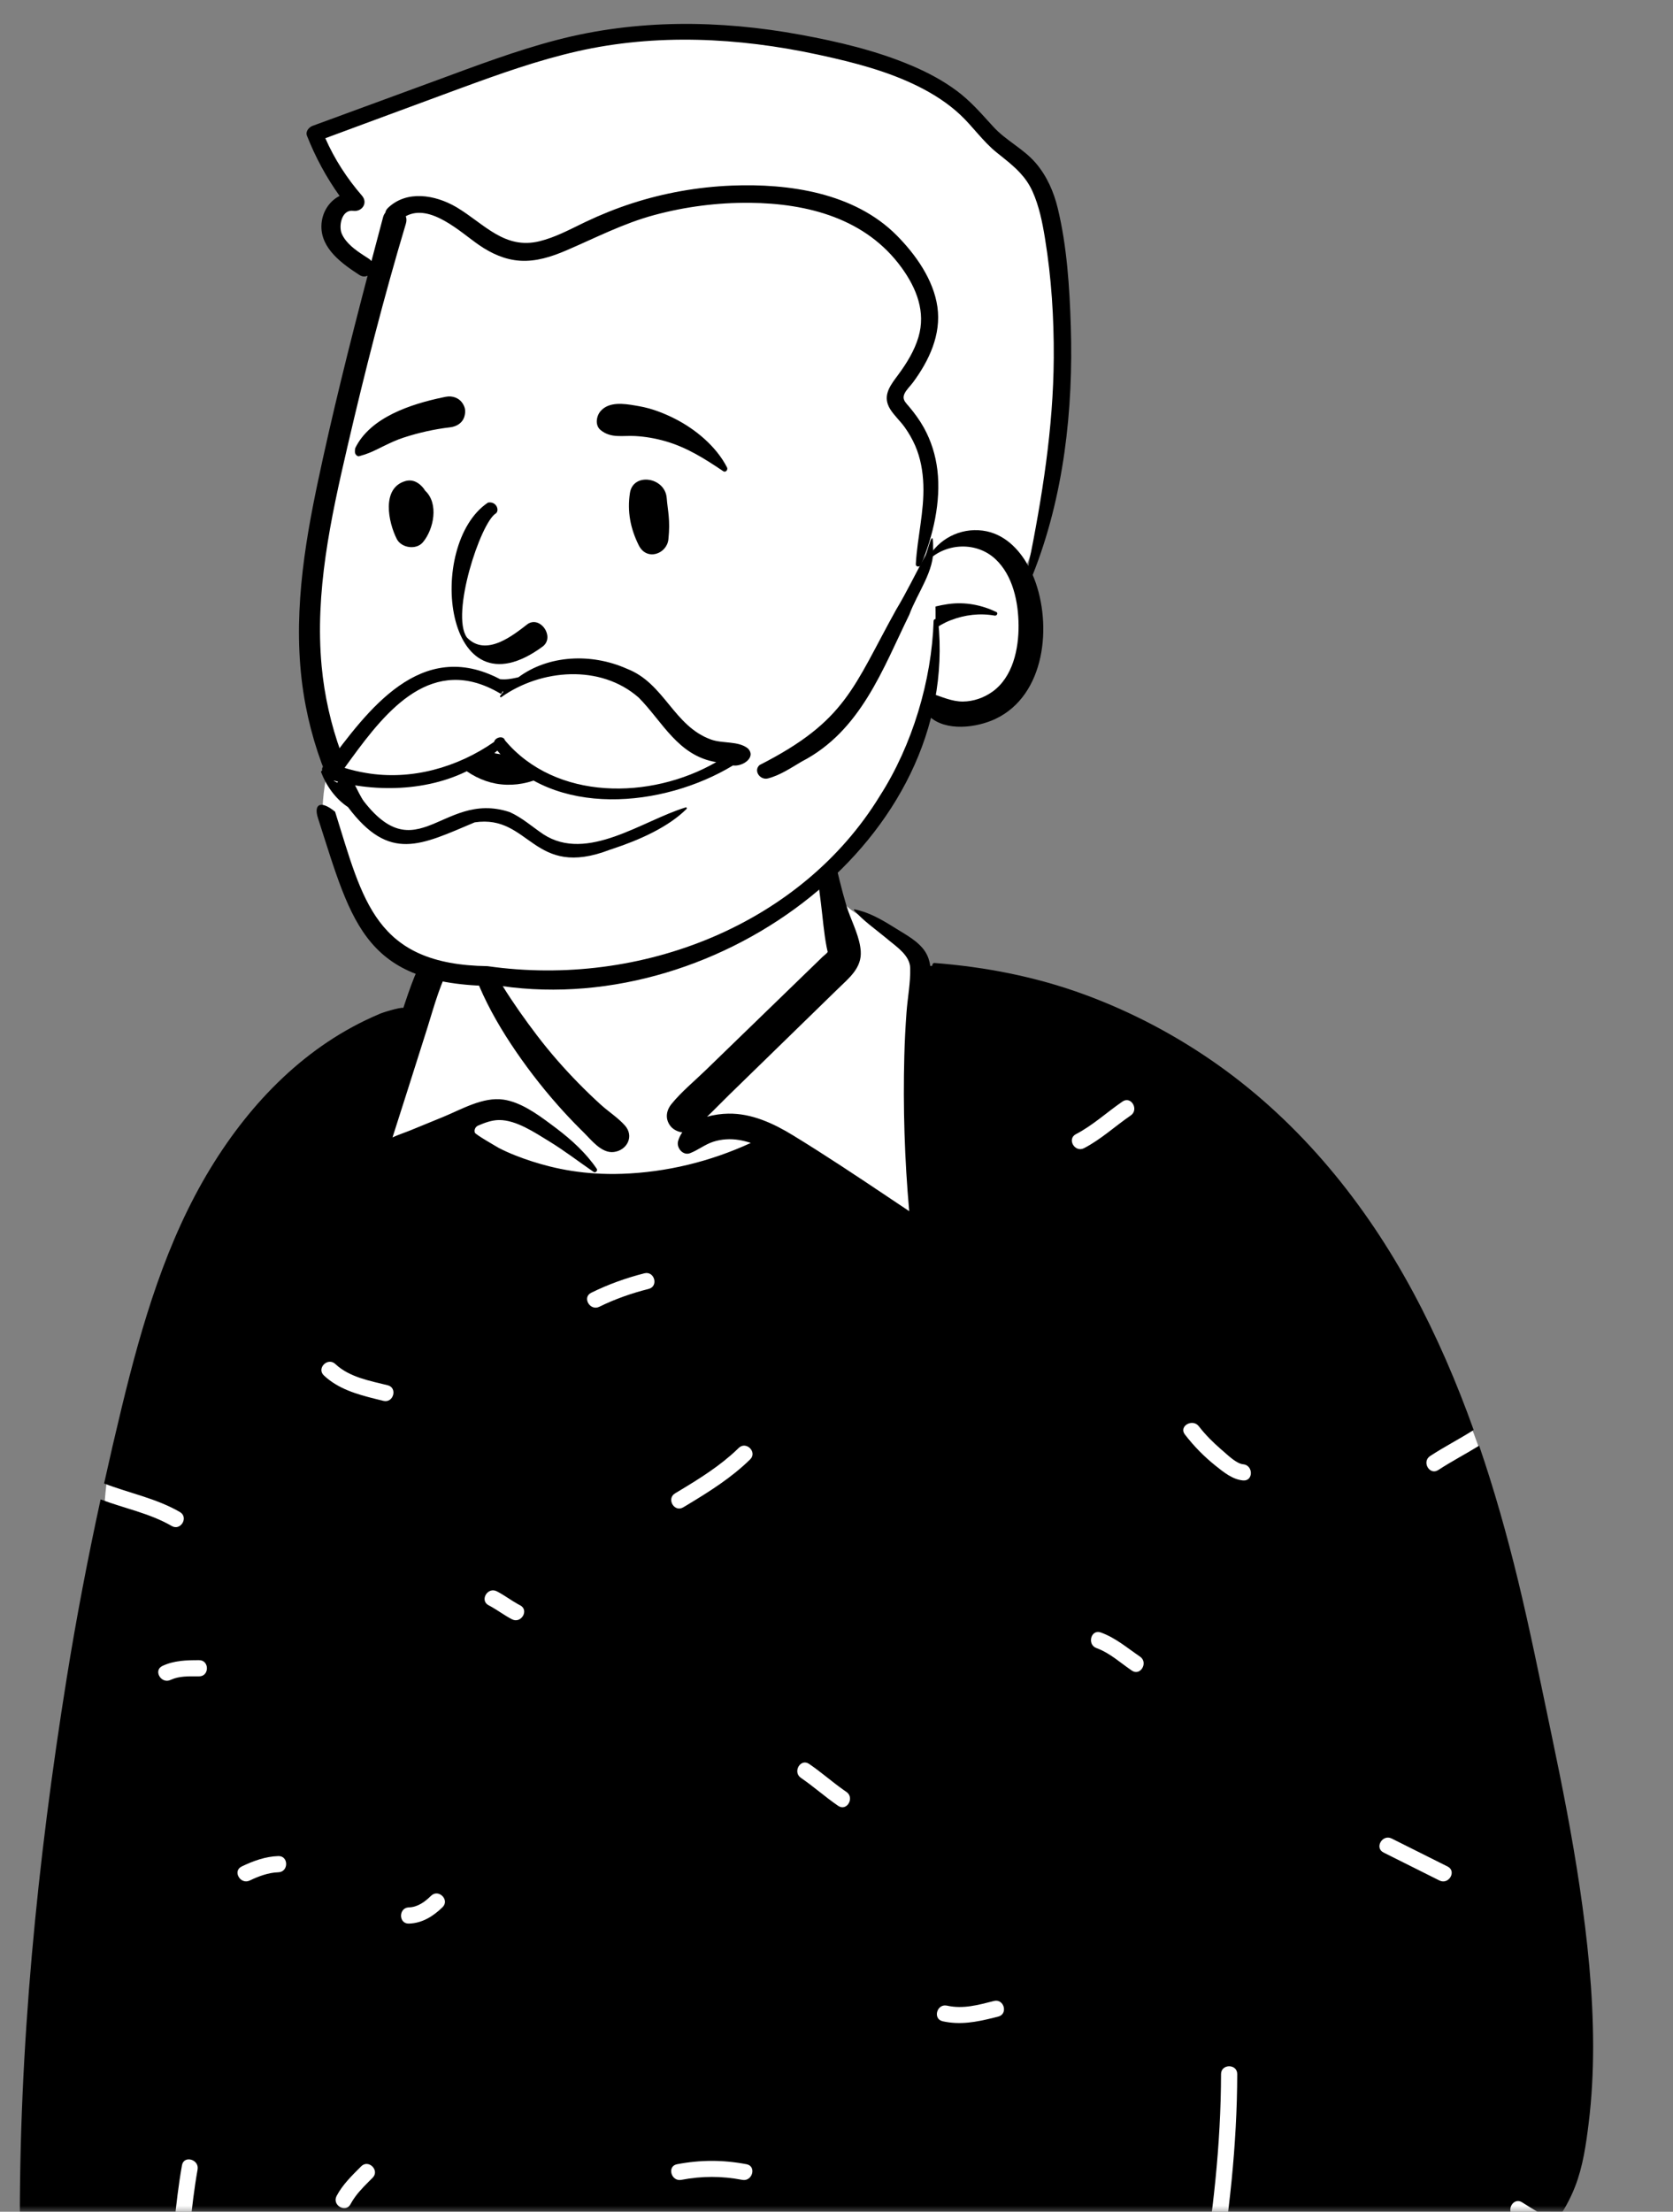
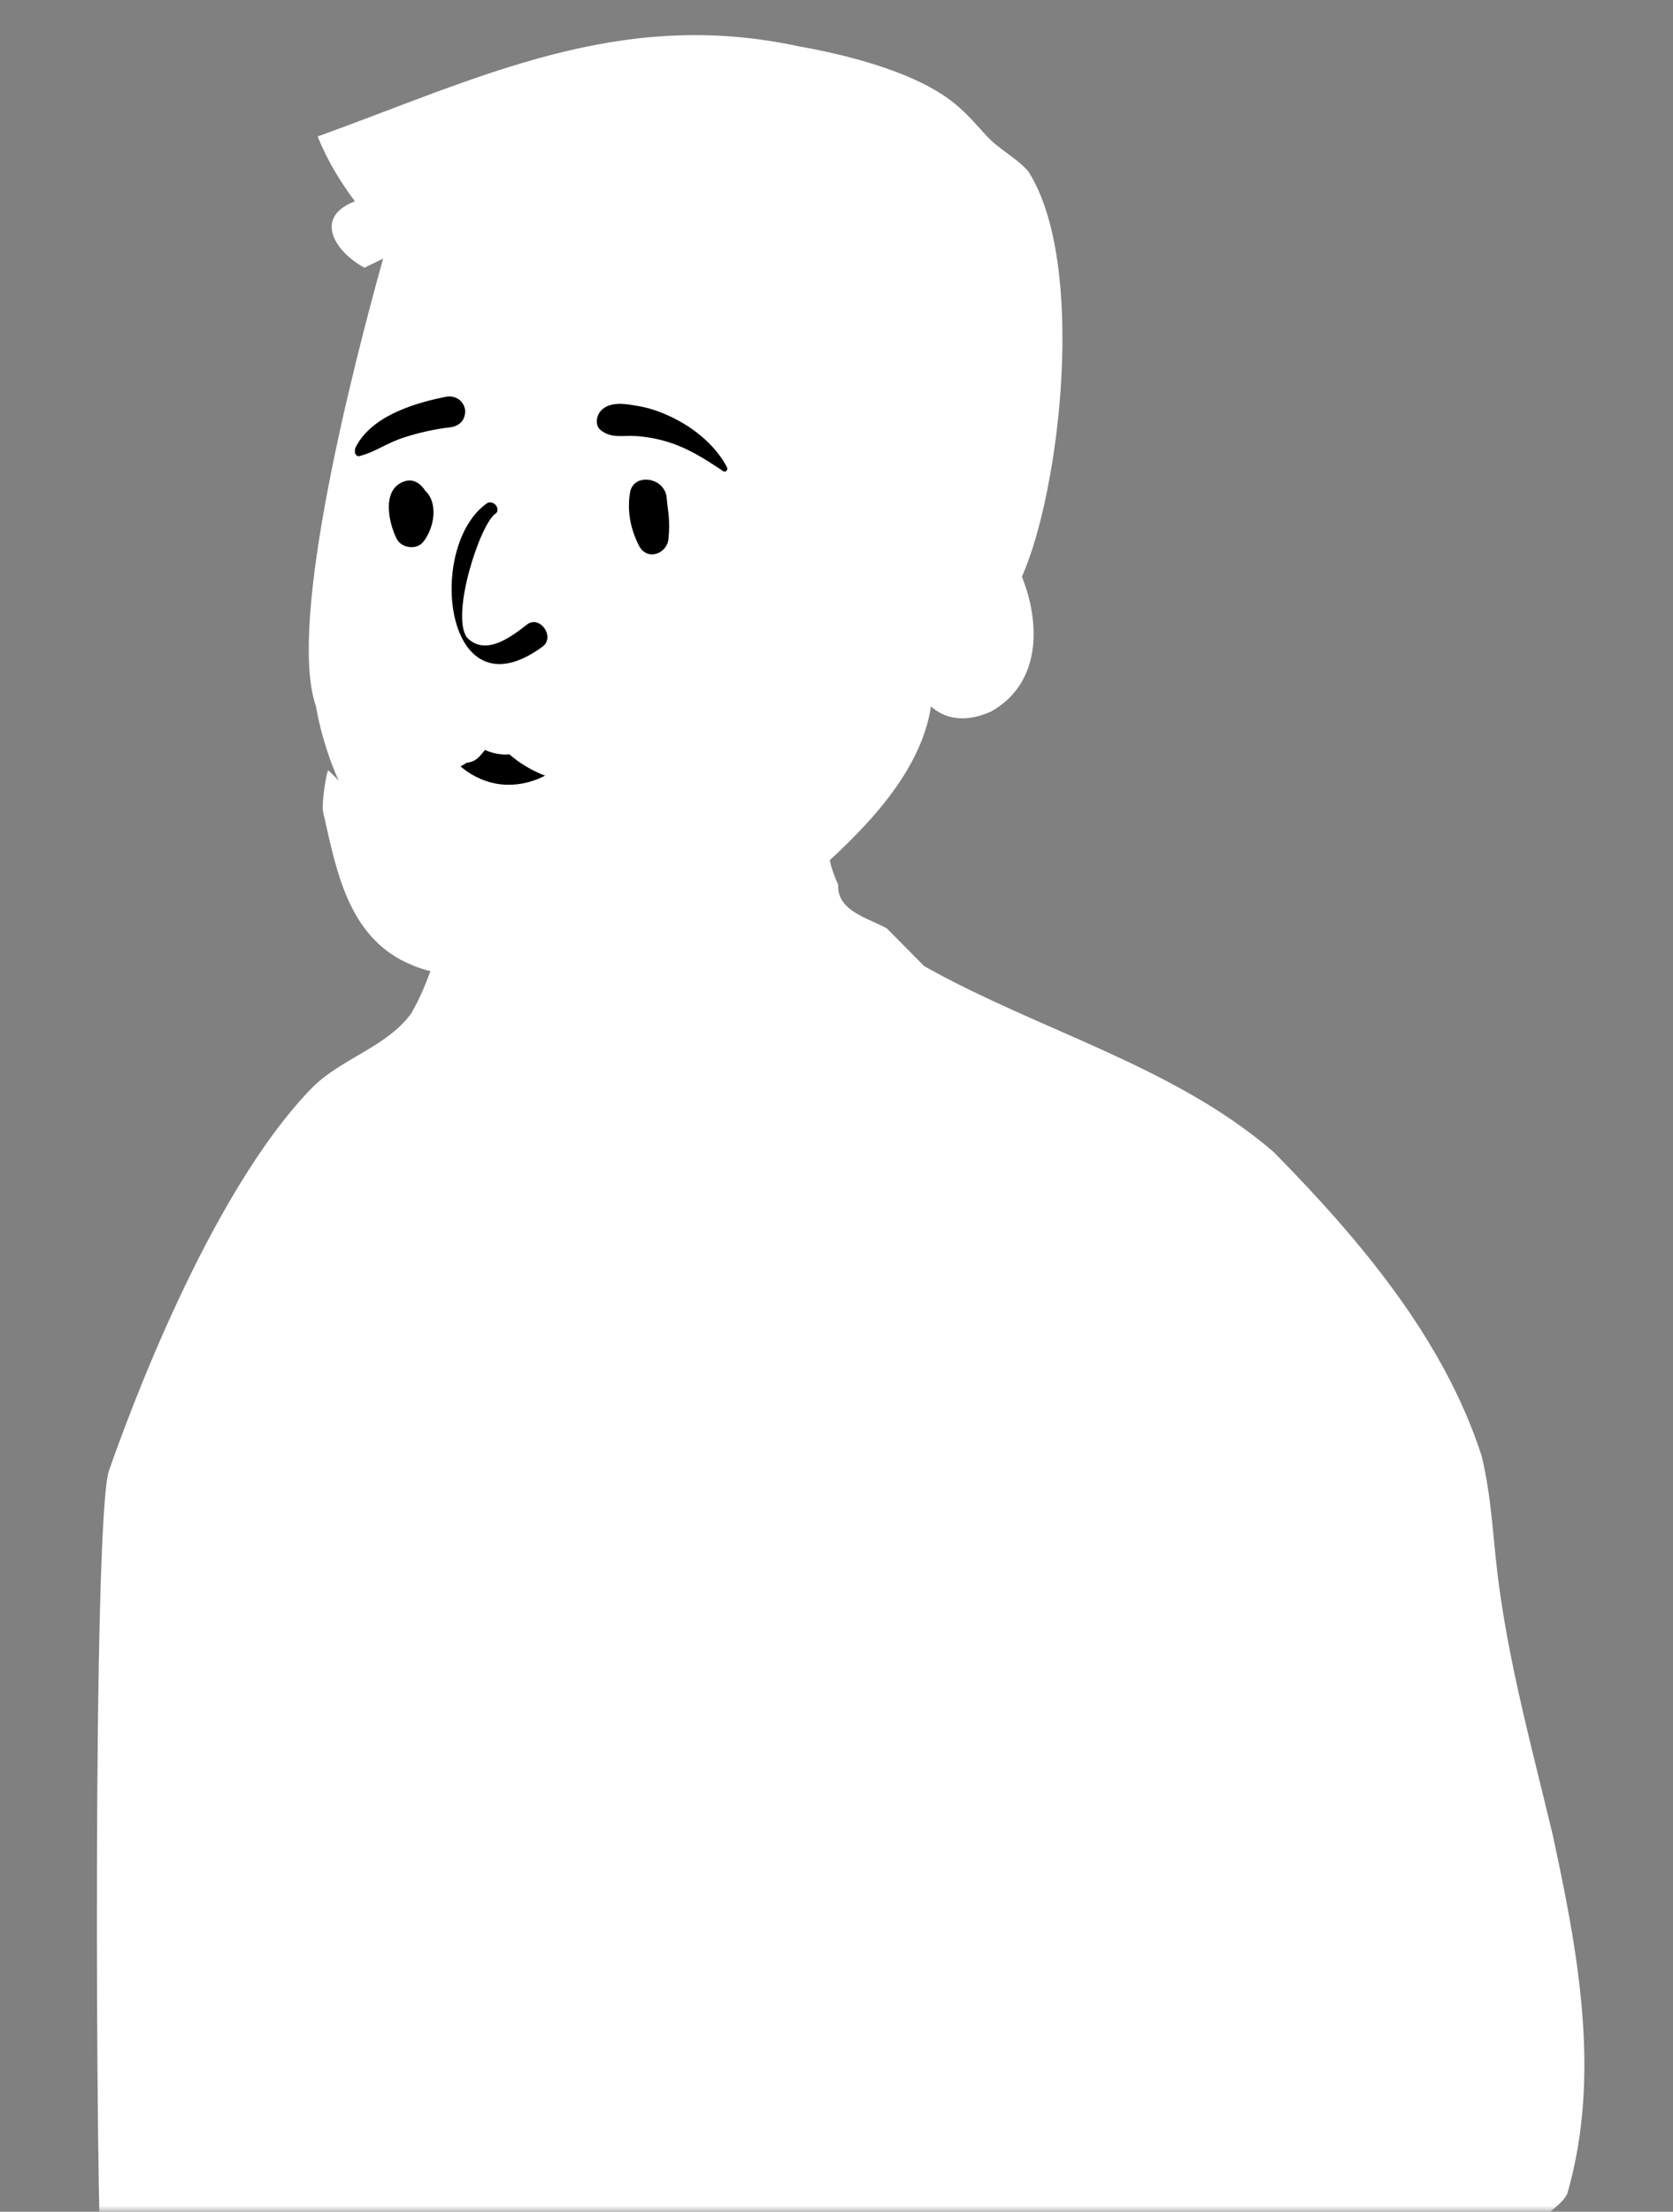
<svg xmlns="http://www.w3.org/2000/svg" width="140" height="185" viewBox="0 0 140 185" fill="none">
  <rect x="0" y="0" width="140" height="185" fill="#808080" stroke="none" />
  <mask id="mask0_576_1516" style="mask-type:alpha" maskUnits="userSpaceOnUse" x="0" y="0" width="140" height="185">
    <rect width="140" height="185" fill="#D9D9D9" />
  </mask>
  <g mask="url(#mask0_576_1516)">
    <path fill-rule="evenodd" clip-rule="evenodd" d="M118.457 190.638C108.092 190.928 98.3 191.249 87.955 190.638C71.4 189.614 22.816 191.46 12.137 190.638C11.331 190.576 8.56 191.46 8.502 190.638C8.033 184.913 7.728 126.99 9.123 123.004C10.518 119.019 17.402 99.86 26.174 90.926C28.62 88.513 32.342 87.578 34.398 84.789C36.171 81.747 36.033 79.962 37.784 78.362C38.544 77.668 40.335 77.386 41.667 76.422C43.005 75.091 41.738 72.162 42.288 70.308C43.42 65.681 47.592 62.712 52.153 62.012C58.491 60.495 65.182 61.93 68.218 66.91C69.348 68.764 68.747 71.018 70.137 73.989C70.037 76.234 72.657 76.776 74.223 77.665L77.333 80.81C86.915 86.203 98.186 89.115 106.581 96.361C113.719 103.604 120.818 111.976 123.985 121.777C124.64 124.447 124.854 127.207 125.126 129.936C125.902 137.91 128.062 145.65 129.92 153.417C132.04 163.204 134.015 173.592 131.159 183.471C130.335 185.562 120.332 190.54 118.457 190.638Z" fill="white" />
-     <path fill-rule="evenodd" clip-rule="evenodd" d="M68.767 67.708C68.684 67.437 68.327 67.513 68.3 67.771C68.031 70.324 68.369 72.993 68.694 75.53C68.85 76.754 68.94 78.028 69.177 79.235C69.207 79.364 69.236 79.494 69.263 79.623C69.186 79.762 68.955 79.918 68.845 80.024L68.367 80.489L67.41 81.417C65.536 83.232 63.662 85.049 61.788 86.865L59.037 89.532C58.094 90.446 57.023 91.322 56.195 92.341C55.746 92.895 55.645 93.574 56.087 94.166C56.305 94.46 56.697 94.673 57.096 94.717C56.94 94.934 56.819 95.179 56.743 95.452C56.588 96.007 57.15 96.69 57.747 96.458C58.426 96.197 58.986 95.73 59.677 95.506C60.374 95.279 61.133 95.235 61.856 95.357C62.187 95.413 62.513 95.496 62.829 95.601C59.441 97.161 55.777 98.057 52.039 98.185C51.277 98.211 50.517 98.2 49.761 98.15C48.487 98.067 47.223 97.874 45.98 97.562C45.004 97.317 44.037 97.008 43.099 96.636C42.639 96.453 42.184 96.251 41.743 96.023L41.705 96C41.605 95.938 39.766 94.894 39.734 94.737C39.702 94.581 39.702 94.526 39.762 94.389C39.801 94.299 39.877 94.222 39.987 94.159C40.556 93.916 41.145 93.69 41.765 93.686C43.194 93.677 44.753 94.734 45.935 95.454C47.233 96.245 48.427 97.169 49.676 98.026C49.705 98.046 49.737 98.055 49.767 98.055C49.899 98.055 50.021 97.892 49.937 97.765C49.041 96.446 47.833 95.348 46.569 94.389L46.059 94.007C44.901 93.144 43.547 92.187 42.139 91.979C40.414 91.725 38.613 92.8 37.074 93.43L34.349 94.546C33.863 94.744 33.335 94.913 32.846 95.139L33.988 91.564C34.559 89.776 35.128 87.988 35.691 86.199L35.801 85.848C36.362 84.032 36.878 82.143 37.813 80.484C38.036 80.085 38.292 79.711 38.544 79.333C38.806 78.942 38.904 78.511 39.234 78.162C39.888 77.469 40.824 77.062 41.718 76.797C41.936 76.732 41.872 76.445 41.667 76.422C40.75 76.326 39.875 76.54 39.046 76.927L38.702 77.091C37.918 77.462 37.154 77.807 36.572 78.473C35.245 79.994 34.556 81.909 33.922 83.798L33.753 84.306C33.516 84.228 31.907 84.719 31.705 84.835C25.67 87.388 21.021 92.139 17.622 97.708C13.898 103.809 11.87 110.781 10.196 117.681C9.68 119.81 9.185 121.946 8.711 124.086C10.826 124.9 13.073 125.326 15.053 126.473C15.807 126.91 15.126 128.081 14.37 127.643C12.515 126.569 10.403 126.172 8.418 125.418C7.342 130.373 6.385 135.356 5.583 140.36C3.12 155.716 1.565 171.323 1.663 186.889C1.664 187.233 1.766 187.617 1.954 187.948C1.844 187.894 1.757 187.829 1.708 187.751C1.084 186.771 -0.482 187.68 0.146 188.666L0.238 188.809C0.709 189.536 1.149 190.091 1.977 190.501C2.812 190.915 3.716 190.984 4.637 191.008C7.767 191.09 10.899 191.144 14.032 191.183C14.462 187.83 14.637 184.445 15.229 181.112C15.381 180.255 16.686 180.618 16.534 181.472C15.963 184.691 15.78 187.958 15.381 191.199C22.079 191.271 28.781 191.272 35.475 191.291C44.546 191.317 53.615 191.299 62.686 191.293L66.573 191.292C77.052 191.292 87.531 191.258 98.009 191.189L100.501 191.171C101.492 185.325 102.167 179.429 102.179 173.489C102.181 172.617 103.536 172.615 103.534 173.489C103.521 179.423 102.854 185.319 101.872 191.164C104.353 191.153 106.832 191.162 109.314 191.25L110.576 191.295C113.103 191.381 115.635 191.435 118.157 191.233C120.957 191.008 123.789 190.493 126.299 189.174C127.43 188.579 128.425 187.818 129.276 186.923C128.411 186.42 127.534 185.937 126.696 185.389C125.97 184.913 126.647 183.74 127.38 184.219C128.283 184.81 129.232 185.325 130.161 185.871C130.834 184.973 131.386 183.975 131.806 182.9C132.468 181.201 132.723 179.374 132.945 177.575C133.207 175.457 133.316 173.321 133.316 171.188C133.316 166.7 132.844 162.226 132.185 157.792C131.555 153.545 130.722 149.332 129.842 145.132L129.722 144.559C128.854 140.431 128.026 136.29 127.031 132.19C126.11 128.399 125.047 124.626 123.779 120.925C122.651 121.623 121.47 122.233 120.359 122.96C119.628 123.439 118.949 122.267 119.676 121.791C120.861 121.015 122.125 120.37 123.32 119.612C121.903 115.65 120.239 111.78 118.245 108.074C114.25 100.651 108.866 94.011 101.972 89.11C98.52 86.658 94.733 84.651 90.757 83.191C86.703 81.701 82.501 80.885 78.205 80.549C78.082 80.54 78.013 80.653 78.018 80.758L78.02 80.778L77.851 80.805C77.788 80.38 77.66 79.969 77.414 79.591C76.856 78.731 75.796 78.179 74.95 77.65L74.749 77.525C73.742 76.901 72.679 76.286 71.508 76.067C71.467 76.06 71.442 76.102 71.469 76.135C72.242 77.02 73.229 77.697 74.134 78.447L74.342 78.62C75.093 79.238 76.139 79.939 76.167 80.971C76.199 82.187 75.95 83.452 75.86 84.665C75.77 85.874 75.708 87.081 75.676 88.294C75.559 92.638 75.699 96.983 76.084 101.31L74.384 100.172C71.739 98.4 69.086 96.634 66.377 94.976C64.738 93.972 62.897 93.113 60.933 93.152C60.383 93.162 59.762 93.242 59.166 93.411C59.807 92.803 60.422 92.157 61.05 91.545C62.084 90.537 63.118 89.53 64.153 88.524L67.135 85.618L70.118 82.712C71.042 81.809 72.126 80.978 72.028 79.555C71.948 78.421 71.371 77.291 70.977 76.197C70.921 76.04 70.87 75.884 70.823 75.73C70.027 73.085 69.575 70.343 68.767 67.708ZM30.224 181.203C30.84 180.586 31.798 181.544 31.181 182.161L30.855 182.486C30.31 183.03 29.769 183.591 29.392 184.264L29.337 184.365C28.93 185.137 27.761 184.453 28.168 183.681C28.67 182.728 29.47 181.958 30.224 181.203ZM56.654 181.029C58.618 180.654 60.51 180.654 62.474 181.029C63.329 181.193 62.967 182.499 62.114 182.336C60.397 182.007 58.732 182.007 57.014 182.336C56.162 182.498 55.797 181.193 56.654 181.029ZM83.175 167.373C84.02 167.159 84.381 168.465 83.535 168.679L83.119 168.784C81.704 169.134 80.356 169.394 78.885 169.07C78.046 168.884 78.385 167.609 79.212 167.757L79.245 167.763C80.606 168.064 81.859 167.707 83.175 167.373ZM36.074 158.573C36.699 157.965 37.658 158.922 37.031 159.531C36.25 160.291 35.329 160.869 34.213 160.9C33.354 160.924 33.342 159.61 34.174 159.547L34.213 159.545C34.961 159.524 35.557 159.076 36.074 158.573ZM115.776 154.955C114.996 154.565 115.681 153.396 116.459 153.785L121.139 156.126C121.919 156.516 121.234 157.685 120.456 157.296L115.776 154.955ZM23.292 155.253C24.164 155.229 24.163 156.584 23.292 156.608C22.473 156.631 21.633 156.942 20.904 157.296C20.123 157.675 19.435 156.508 20.22 156.126C21.174 155.663 22.221 155.283 23.292 155.253ZM67.023 148.712C66.306 148.225 66.983 147.05 67.706 147.542C68.693 148.213 69.588 149.006 70.559 149.698L70.826 149.883C71.543 150.371 70.866 151.545 70.143 151.053C69.066 150.321 68.099 149.444 67.023 148.712ZM16.662 138.866C17.533 138.866 17.534 140.22 16.662 140.221L16.496 140.22C15.777 140.216 15.019 140.196 14.35 140.484L14.273 140.518C13.489 140.888 12.801 139.72 13.59 139.349C14.57 138.887 15.596 138.866 16.662 138.866ZM91.87 137.898L91.756 137.855C90.942 137.563 91.293 136.253 92.116 136.549C93.356 136.995 94.322 137.837 95.398 138.568C96.115 139.055 95.438 140.23 94.714 139.738C93.787 139.108 92.924 138.311 91.87 137.898ZM41.074 134.374L40.891 134.276C40.116 133.877 40.8 132.707 41.575 133.106C42.189 133.422 42.739 133.843 43.342 134.179L43.525 134.276C44.3 134.675 43.616 135.845 42.841 135.446C42.227 135.13 41.677 134.709 41.074 134.374ZM61.676 121.251L61.815 121.116C62.439 120.506 63.397 121.463 62.773 122.074C61.215 123.6 59.372 124.759 57.514 125.879L57.175 126.082C56.426 126.532 55.745 125.361 56.492 124.912L56.988 124.614C58.641 123.617 60.274 122.588 61.676 121.251ZM99.152 119.986C98.626 119.304 99.769 118.637 100.302 119.279L100.321 119.303C100.868 120.012 101.516 120.655 102.194 121.242L102.322 121.351C102.725 121.694 103.46 122.43 104.027 122.479C104.889 122.552 104.896 123.907 104.027 123.833C103.149 123.759 102.395 123.141 101.732 122.612C100.767 121.842 99.904 120.964 99.152 119.986ZM27.104 115.051C26.474 114.46 27.404 113.519 28.039 114.073L28.061 114.093C29.237 115.198 30.928 115.495 32.442 115.87C33.288 116.079 32.93 117.386 32.082 117.176L31.393 117.006C29.846 116.62 28.293 116.17 27.104 115.051ZM53.924 106.506C54.769 106.291 55.129 107.597 54.283 107.812C52.847 108.177 51.487 108.649 50.155 109.304C49.376 109.688 48.689 108.52 49.472 108.135C50.904 107.429 52.377 106.899 53.924 106.506ZM40.09 77.947C40.11 77.886 40.045 77.816 39.983 77.838C38.463 78.405 39.271 80.396 39.743 81.588L39.829 81.806C40.569 83.716 41.603 85.576 42.73 87.286C43.91 89.076 45.22 90.79 46.639 92.399C47.254 93.097 47.893 93.776 48.552 94.434L48.801 94.68C49.468 95.335 50.328 96.487 51.362 96.36C52.476 96.226 53.097 95.035 52.285 94.131C51.711 93.491 50.915 92.981 50.273 92.399C49.637 91.823 49.021 91.228 48.42 90.617C47.191 89.362 46.026 88.036 44.961 86.639C43.931 85.288 42.946 83.9 42.05 82.456L41.872 82.167C41.19 81.044 39.615 79.393 40.09 77.947ZM93.934 92.138C94.656 91.644 95.334 92.818 94.618 93.307C93.301 94.207 92.143 95.298 90.718 96.038C89.954 96.435 89.276 95.299 90.007 94.883L90.034 94.869C91.458 94.129 92.618 93.037 93.934 92.138Z" fill="black" />
    <path fill-rule="evenodd" clip-rule="evenodd" d="M48.098 79.133C51.856 79.155 55.049 78.088 57.486 76.324C60.526 75.239 64.194 73.566 66.422 71.81C67.29 72.031 68.33 71.108 68.995 70.621C73.13 67.532 76.375 63.011 77.337 58.482C78.822 60.357 80.934 60.435 82.958 59.503C87.2 57.096 87.041 52.029 85.514 48.242C88.725 41.035 90.95 22.01 86.049 14.332C85.046 13.183 83.575 12.495 82.516 11.317C81.574 10.288 80.677 9.236 79.581 8.422C76.234 5.874 70.471 4.518 66.863 3.88C51.8 0.622 40.227 6.477 26.582 11.417C27.368 13.381 28.454 15.173 29.699 16.843C26.311 18.108 27.867 20.952 30.495 22.393L32.06 21.633C29.621 30.362 24.008 52.069 26.43 59.04C28.361 69.915 36.836 79.211 48.098 79.133Z" fill="white" />
-     <path fill-rule="evenodd" clip-rule="evenodd" d="M67.003 2.908C60.224 1.661 53.265 1.598 46.568 3.35C43.152 4.244 39.846 5.499 36.536 6.718C33.078 7.992 29.617 9.258 26.157 10.527C25.847 10.642 25.547 10.997 25.688 11.355C26.397 13.152 27.304 14.83 28.419 16.389C27.526 16.834 26.916 17.802 26.895 18.897C26.858 20.811 28.645 22.071 30.073 22.999C30.32 23.16 30.563 23.157 30.761 23.061C29.236 28.88 27.773 34.719 26.535 40.605L26.453 41.002C25.221 46.955 24.42 53.03 25.585 59.062C26.584 64.232 28.902 69.223 32.527 73.075C36.067 76.836 40.817 79.204 45.956 79.732C50.724 80.222 56.403 79.118 59.587 75.237C59.77 75.014 59.542 74.672 59.27 74.825L58.969 74.992C56.715 76.238 54.374 77.297 51.82 77.751C49.183 78.22 46.499 78.168 43.886 77.572C33.842 75.283 27.832 65.509 26.916 55.732C26.336 49.537 27.677 43.379 29.07 37.38C30.526 31.107 32.118 24.866 33.968 18.697C34.037 18.466 34.024 18.26 33.955 18.086C35.995 16.966 38.558 19.449 40.099 20.504C41.134 21.213 42.264 21.728 43.531 21.809C44.859 21.893 46.16 21.472 47.366 20.956C49.833 19.899 52.145 18.689 54.756 17.986C57.359 17.285 60.046 16.94 62.742 16.965C67.61 17.01 72.476 18.285 75.454 22.397C76.7 24.117 77.486 26.094 76.855 28.208C76.517 29.34 75.883 30.369 75.187 31.315L74.957 31.625C74.363 32.431 73.876 33.221 74.486 34.213C74.827 34.767 75.339 35.215 75.715 35.747C76.049 36.22 76.345 36.729 76.578 37.261C77.032 38.299 77.227 39.415 77.267 40.542C77.347 42.787 76.763 44.95 76.637 47.178C76.621 47.453 76.985 47.446 77.073 47.237C78.09 44.825 78.755 41.948 78.443 39.321C78.294 38.072 77.919 36.87 77.309 35.77C76.957 35.138 76.529 34.553 76.062 34.001L75.897 33.811C75.676 33.554 75.511 33.314 75.692 32.925C75.845 32.597 76.186 32.28 76.403 31.985C77.75 30.162 78.772 27.993 78.445 25.677C78.124 23.4 76.622 21.285 75.036 19.688C71.499 16.124 66.009 15.329 61.21 15.525C58.393 15.64 55.58 16.137 52.897 17.005C51.573 17.433 50.279 17.954 49.023 18.551L48.743 18.686C47.576 19.252 46.418 19.866 45.152 20.177C42.232 20.894 40.529 18.738 38.269 17.374L38.158 17.308C36.412 16.296 34.04 15.879 32.462 17.395C32.334 17.519 32.267 17.654 32.246 17.789C32.162 17.89 32.096 18.016 32.055 18.17C31.729 19.393 31.405 20.617 31.082 21.842C31.027 21.768 30.956 21.7 30.866 21.641L30.474 21.389C29.743 20.914 28.965 20.36 28.607 19.568C28.322 18.936 28.576 17.547 29.507 17.632L29.549 17.637C30.291 17.738 30.819 16.977 30.289 16.365C29.034 14.918 27.992 13.312 27.224 11.562L32.447 9.629C34.189 8.984 35.93 8.341 37.673 7.7L38.627 7.349C41.808 6.182 45.008 5.042 48.317 4.29C54.912 2.792 61.79 3.141 68.368 4.552L68.763 4.637C71.53 5.241 74.334 5.973 76.874 7.243C78.137 7.875 79.338 8.644 80.37 9.614C81.432 10.613 82.257 11.833 83.398 12.752L84.022 13.252C84.99 14.032 85.856 14.798 86.401 16.007C86.96 17.244 87.23 18.61 87.447 19.942C87.987 23.242 88.2 26.596 88.18 29.939C88.144 35.829 87.206 41.594 86.053 47.343C85.242 45.863 83.972 44.612 82.229 44.383C80.35 44.136 78.504 45.084 77.613 46.758C77.579 46.822 77.66 46.885 77.713 46.835C79.242 45.394 81.741 45.312 83.298 46.765C84.767 48.136 85.22 50.368 85.236 52.296C85.251 54.28 84.76 56.638 83.041 57.863C82.329 58.37 81.46 58.673 80.585 58.681C79.675 58.691 78.812 58.286 77.959 58.008C77.312 57.798 76.917 58.536 77.153 59.057C77.198 59.159 77.25 59.253 77.305 59.344L76.842 60.105C75.454 62.383 74.039 64.618 72.187 66.576C71.12 67.704 69.989 68.767 68.747 69.7L68.569 69.832C68.114 70.166 67.44 70.851 66.848 70.874C66.348 70.893 66.073 70.638 65.723 71.155C65.575 71.374 65.587 71.708 65.723 71.928C66.615 73.37 68.44 71.966 69.382 71.242L69.496 71.156C70.824 70.142 72.082 69.021 73.189 67.767C75.174 65.517 76.95 62.845 77.764 59.919C79.141 61.212 81.734 60.877 83.308 60.13C87.492 58.145 88.05 52.272 86.544 48.398C86.504 48.296 86.461 48.194 86.417 48.092C89.028 41.544 89.828 34.261 89.606 27.263C89.503 24.011 89.283 20.598 88.516 17.426C88.183 16.046 87.606 14.731 86.68 13.644C85.66 12.447 84.189 11.768 83.128 10.607L82.894 10.351C82.002 9.368 81.151 8.407 80.073 7.604C78.895 6.726 77.594 6.04 76.243 5.47C73.302 4.228 70.135 3.484 67.003 2.908ZM83.371 51.188C82.135 50.598 80.762 50.335 79.398 50.52L79.259 50.54C78.079 50.715 76.084 51.205 75.855 52.523C75.777 52.972 76.047 53.463 76.559 53.448C77.202 53.43 77.537 53.104 78.022 52.741C78.49 52.391 79.001 52.094 79.547 51.883C80.736 51.422 81.985 51.272 83.243 51.493C83.416 51.523 83.553 51.275 83.371 51.188Z" fill="black" />
    <path fill-rule="evenodd" clip-rule="evenodd" d="M45.021 65.154C46.159 64.69 47.174 63.915 47.916 62.925C48.175 62.581 48.242 62.218 48.187 61.886C48.126 61.512 47.906 61.174 47.604 60.947C47.302 60.719 46.924 60.606 46.558 60.664C46.241 60.713 45.925 60.887 45.674 61.248L45.622 61.32C45.181 61.918 44.606 62.408 43.95 62.724C43.319 63.028 42.612 63.17 41.882 63.087C40.489 62.93 39.53 62.177 38.51 61.154C38.383 61.025 38.257 60.892 38.13 60.757C38.05 60.634 37.938 60.555 37.815 60.514C37.677 60.468 37.522 60.47 37.38 60.52C37.242 60.568 37.12 60.659 37.037 60.779C36.959 60.894 36.915 61.036 36.929 61.199C37.023 62.259 37.577 63.205 38.363 63.948C39.237 64.773 40.396 65.344 41.486 65.544C42.688 65.764 43.912 65.606 45.021 65.154ZM41.486 42.951C40.208 43.728 37.694 51.392 39.069 53.319C40.687 55.018 43.018 53.07 44.166 52.189C45.231 51.506 46.428 53.262 45.44 54.059C37.141 60.206 35.576 45.54 40.84 42.037C41.556 41.914 41.821 42.71 41.486 42.951ZM55.791 41.652C55.65 39.898 52.98 39.5 52.714 41.235C52.476 42.79 52.756 44.218 53.456 45.618C54.125 46.955 55.806 46.331 55.933 45.114C56.104 43.481 55.879 42.743 55.791 41.652ZM35.467 40.876C35.094 40.388 34.557 40.055 33.913 40.243C31.901 40.831 32.494 43.689 33.201 45.08C33.584 45.835 34.825 46.026 35.386 45.361C36.3 44.277 36.738 42.111 35.576 41.043C35.545 40.987 35.51 40.932 35.467 40.876ZM53.485 33.978L53.167 33.922C52.184 33.752 50.961 33.589 50.266 34.379C49.897 34.799 49.77 35.578 50.266 35.979C51.138 36.686 52.102 36.412 53.147 36.472C54.009 36.521 54.836 36.664 55.666 36.901C57.486 37.421 58.969 38.371 60.524 39.415C60.728 39.551 60.936 39.291 60.839 39.1C59.941 37.341 58.202 35.897 56.46 35.017C55.531 34.547 54.513 34.157 53.485 33.978ZM37.301 33.19L37.057 33.24C34.41 33.794 30.971 34.899 29.718 37.5C29.67 37.868 29.72 37.947 29.761 37.998L29.775 38.016C29.809 38.06 29.836 38.12 29.995 38.17C30.039 38.16 30.084 38.149 30.129 38.137C30.704 37.986 31.158 37.779 31.598 37.563L32.076 37.328C32.629 37.056 33.188 36.795 33.78 36.602C35.043 36.19 36.342 35.899 37.662 35.744C37.948 35.711 38.223 35.614 38.44 35.449C38.647 35.291 38.804 35.074 38.876 34.785C38.969 34.411 38.942 34.127 38.742 33.79C38.591 33.537 38.375 33.361 38.127 33.26C37.874 33.157 37.587 33.133 37.301 33.19Z" fill="black" />
    <path fill-rule="evenodd" clip-rule="evenodd" d="M77.888 47.344C76.692 47.344 76.202 50.13 76.202 50.13C73.159 55.379 70.23 60.614 65.004 64.225C59.202 66.551 53.496 70.512 46.885 70.946C43.905 70.633 43.031 67.904 39.351 68.865C37.002 69.435 34.366 70.561 32.195 68.935C30.36 67.735 29.069 65.917 27.486 64.448C27.406 64.182 26.88 66.981 27.039 67.927L27.162 68.464C28.142 72.794 29.133 77.89 33.518 80.271C34.854 80.975 36.728 81.655 38.211 81.258C46.045 82.507 54.542 81.593 61.406 77.684C63.822 77.056 65.619 75.128 67.522 73.672C72.176 69.594 77.509 64.429 78.006 58.234C78.503 52.039 78.281 47.344 77.888 47.344ZM54.218 59.576C51.552 55.292 46.255 55.988 42.132 57.94C39.855 56.393 36.851 56.678 34.38 57.767L34.381 57.769C32.105 59.014 30.381 61.059 28.797 63.015C28.412 63.535 28.258 64.233 28.8 64.489C31.354 66.595 36.66 65.359 39.068 63.794C40.806 63.654 40.425 61.186 42.43 62.913C43.768 64.171 45.449 64.952 47.275 65.414C51.357 66.816 55.116 66.583 58.672 64.397C59.129 64.353 61.002 63.293 60.337 62.916C59.613 63.111 55.601 60.808 54.218 59.576Z" fill="white" />
-     <path fill-rule="evenodd" clip-rule="evenodd" d="M78.511 51.949C78.484 51.724 78.135 51.712 78.127 51.949C77.965 56.905 76.351 62.339 73.623 66.582C67.066 77.293 53.682 82.658 40.801 80.815C31.387 80.687 30.382 75.351 28.042 67.9C26.828 66.902 26.231 67.26 26.608 68.429C29.509 77.42 30.502 82.577 41.978 82.479C60.405 85.111 80.389 70.038 78.511 51.949ZM52.478 55.945C49.471 54.603 45.894 54.792 43.383 56.649L43.206 56.689C42.766 56.788 42.344 56.862 41.849 56.812C35.204 53.312 30.768 59.416 27.361 63.985C27.104 63.994 26.895 64.196 26.964 64.432L26.855 64.549C27.285 65.7 28.06 66.812 29.12 67.51C32.597 72.141 35.193 70.694 39.722 68.787C44.38 68.089 44.569 73.582 51.066 71.066L51.311 70.986C53.449 70.279 55.903 69.208 57.457 67.66C57.508 67.609 57.458 67.512 57.38 67.537C53.775 68.624 49.138 72.175 45.468 69.783C44.541 69.16 43.707 68.404 42.67 67.935C36.749 65.953 34.668 73.78 29.487 65.654C33.706 66.39 38.461 65.658 41.615 62.785C46.329 68.465 55.504 67.555 61.338 64.027C62.136 64.142 63.316 63.352 62.582 62.6C61.778 61.962 60.506 62.212 59.518 61.865C56.364 60.743 55.62 57.165 52.478 55.945ZM41.938 58.321C45.27 55.949 50.254 55.55 53.443 58.347C55.434 60.348 56.726 63.22 59.936 63.749C54.423 66.924 46.501 66.977 42.255 61.925C42.122 61.489 41.431 61.677 41.348 62.057C38.308 64.178 34.42 65.306 30.634 64.655C30.023 64.555 29.421 64.413 28.833 64.23L29.392 63.461C32.363 59.394 36.186 54.658 41.853 58.003C41.981 58.068 42.035 57.902 42.051 57.817L42.121 57.868C42.071 57.973 41.653 58.319 41.938 58.321ZM28.294 65.383C28.266 65.408 28.243 65.435 28.223 65.463C28.13 65.415 28.034 65.365 27.934 65.318L27.961 65.298C28.068 65.329 28.179 65.357 28.294 65.383ZM78.082 45.799L78.084 45.636C78.084 44.001 77.644 46.063 77.447 46.469C76.598 47.996 75.889 49.508 74.99 50.998C71.387 57.484 70.829 60.295 63.567 63.99C63.028 64.452 63.594 65.281 64.265 65.111C65.267 64.856 66.212 64.217 67.085 63.702C72.03 61.15 73.875 55.946 76.093 51.416C76.745 49.62 78.247 47.704 78.082 45.799Z" fill="black" />
  </g>
</svg>